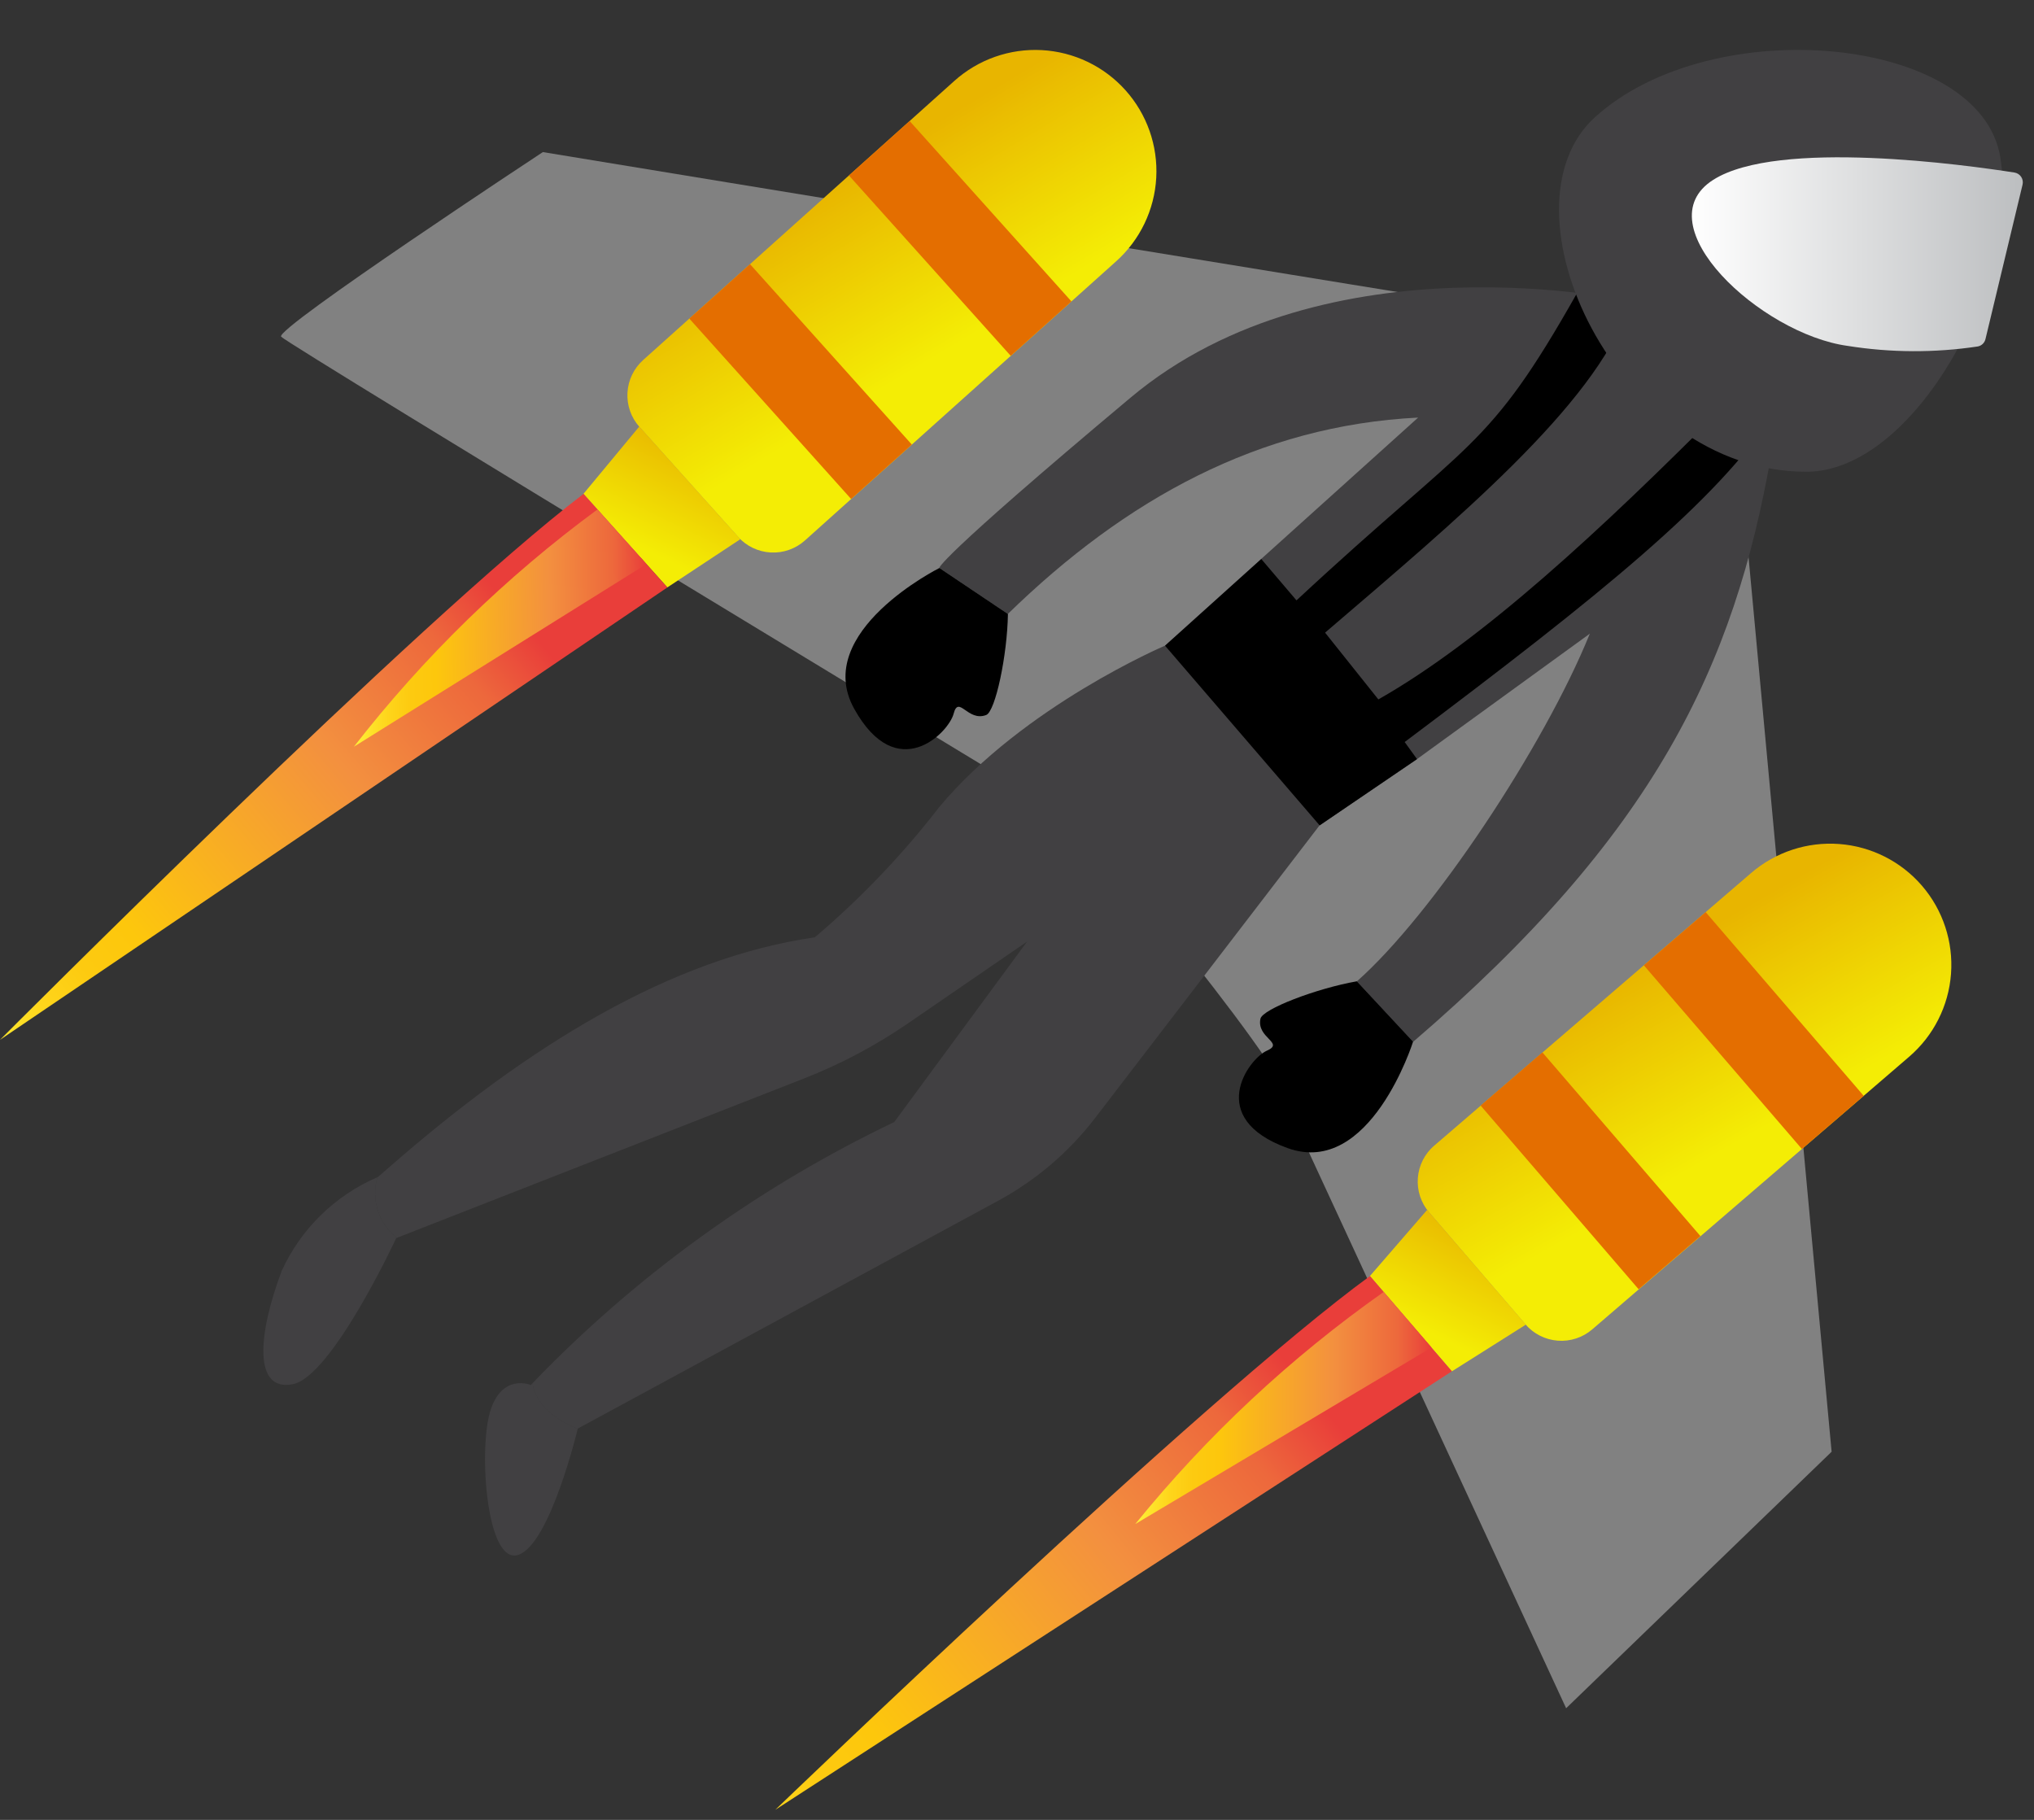
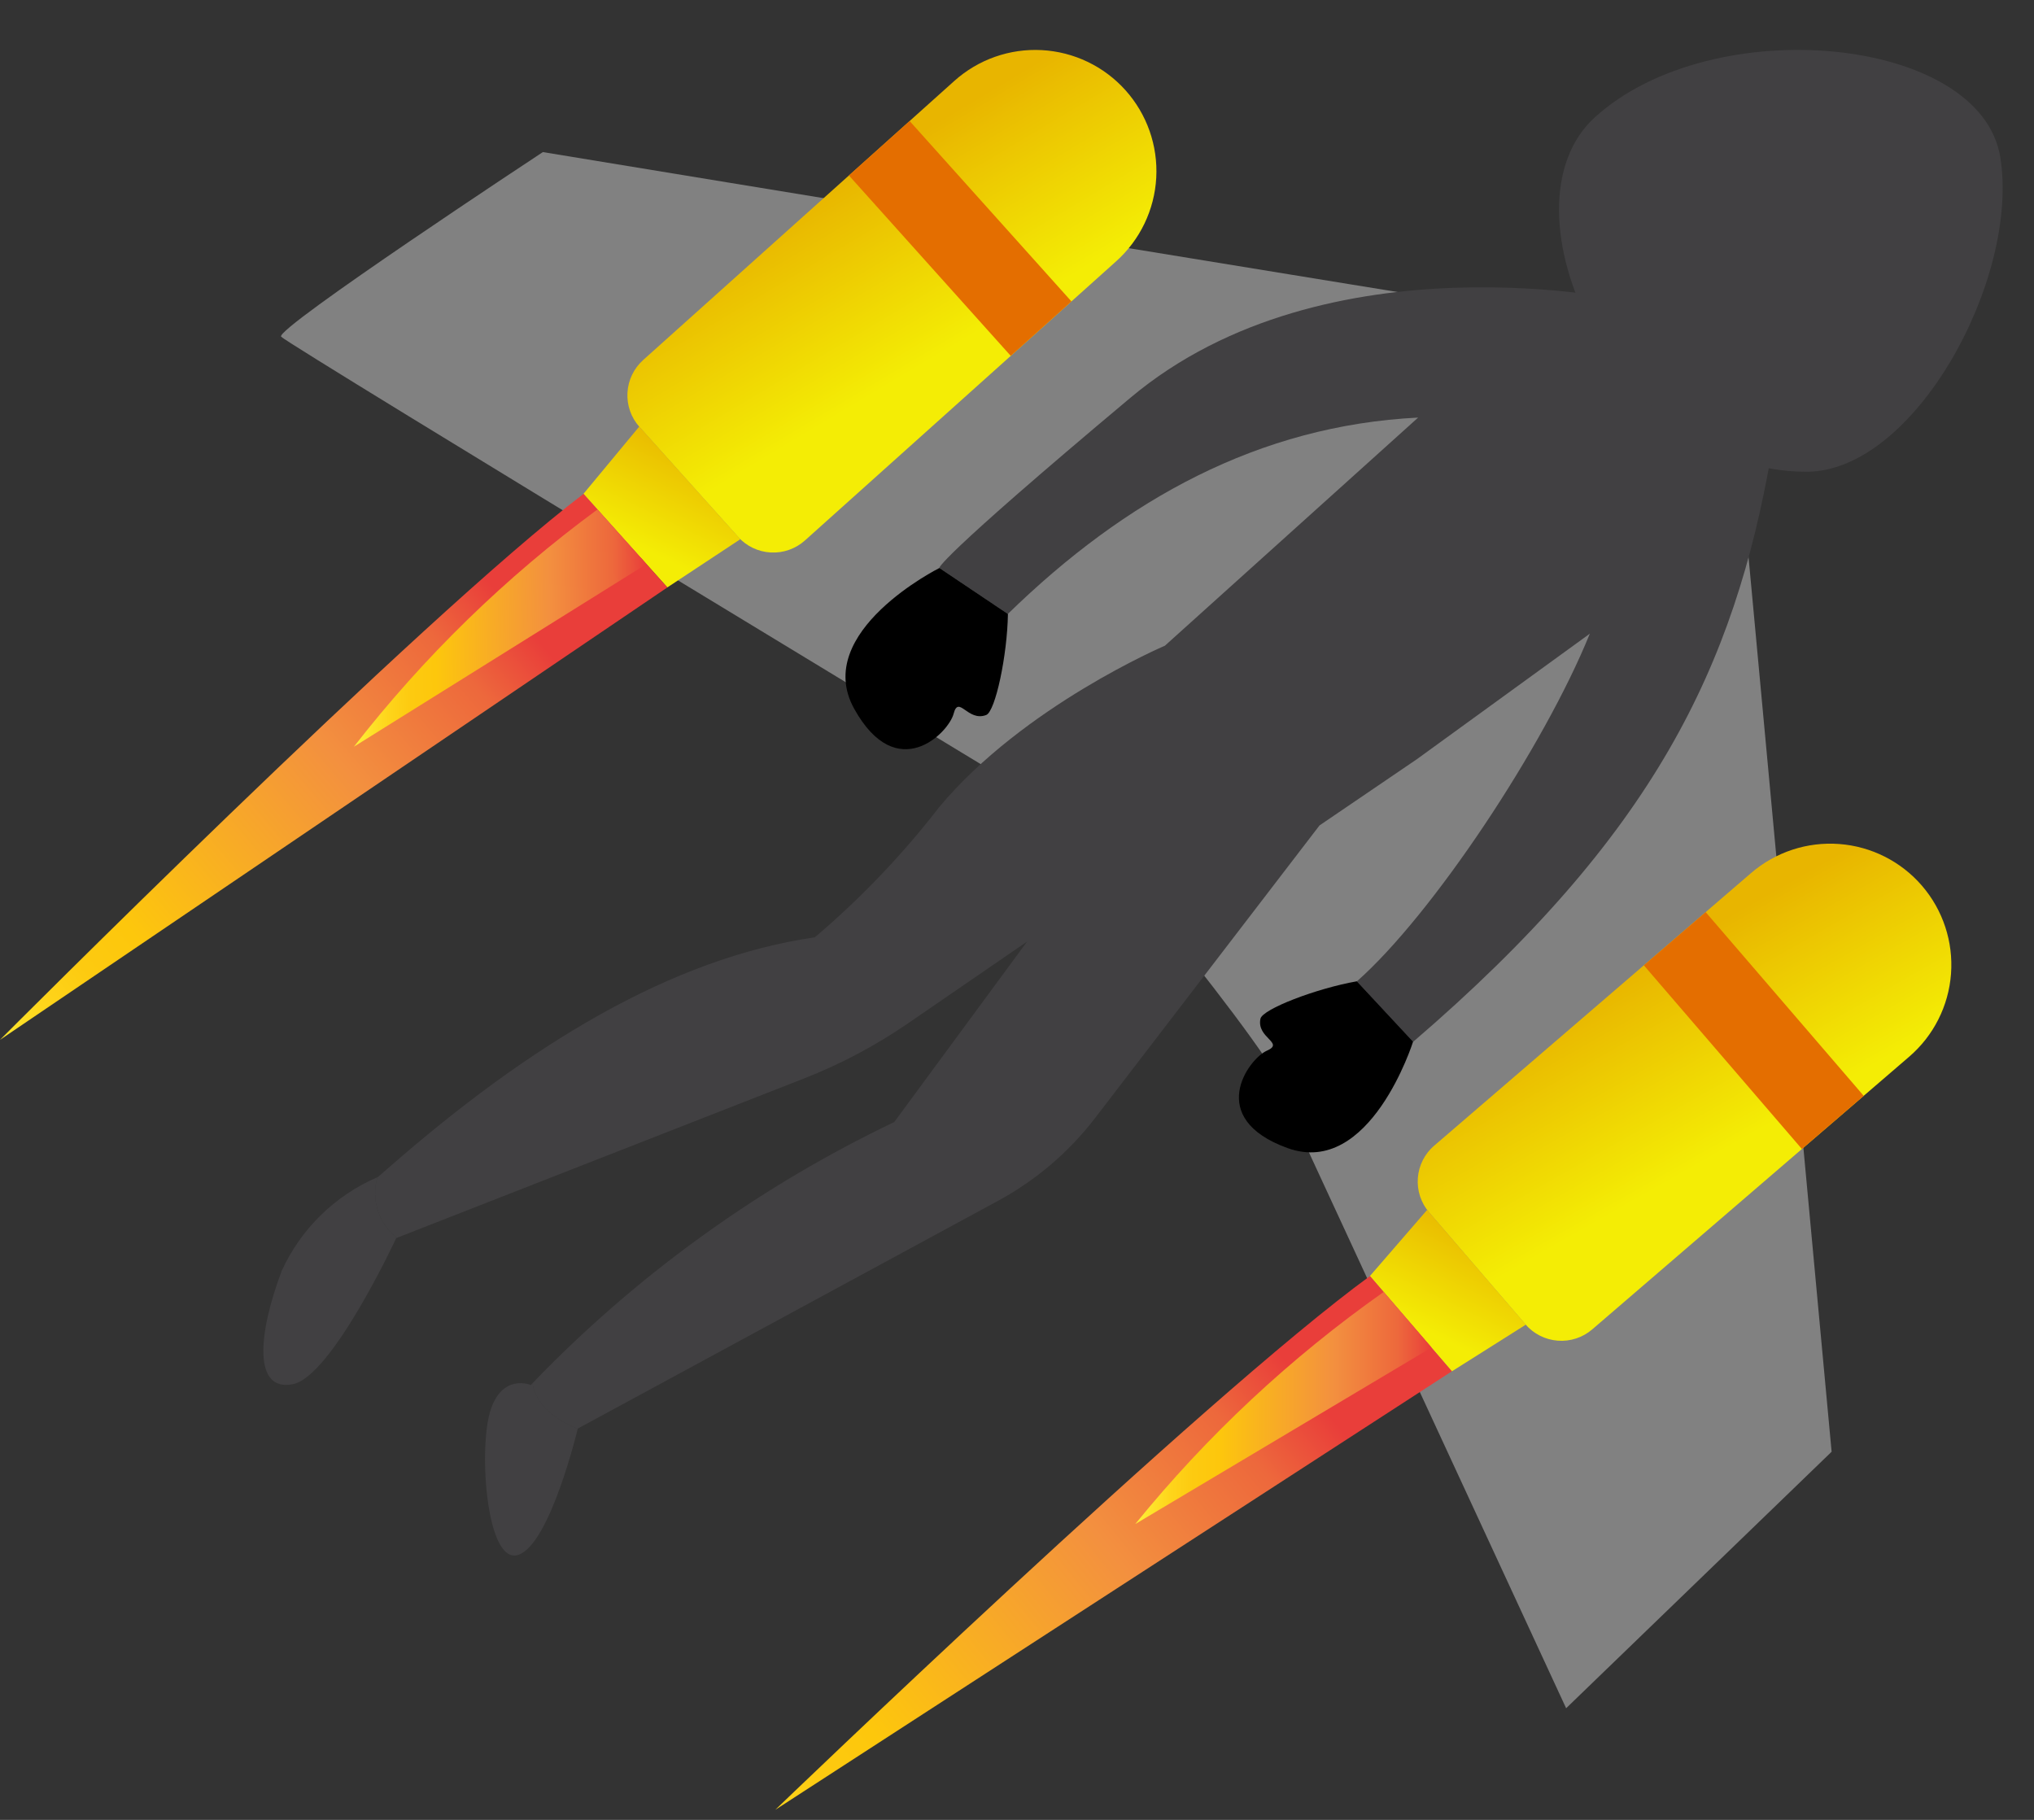
<svg xmlns="http://www.w3.org/2000/svg" width="171" height="153" viewBox="0 0 171 153" fill="none">
  <rect x="0" y="0" width="171" height="153" fill="#333333" stroke="none" />
  <path d="M145.345 28.994C144.632 29.068 45.638 12.786 45.638 12.786C45.638 12.786 23.082 27.639 23.634 28.305C24.186 28.971 90.985 69.413 90.985 69.413C90.985 69.413 110.313 92.264 108.3 93.115L131.666 143.615L153.985 122.051L145.345 28.994Z" fill="#818181" />
  <path d="M44.777 116.29C44.73 116.342 44.678 116.39 44.632 116.441C44.632 116.441 42.172 115.401 41.197 118.702C40.222 122.004 40.917 131.628 43.587 130.716C46.256 129.804 48.56 120.162 48.573 120.111C45.834 119.012 44.968 117.485 44.777 116.29Z" fill="#414042" />
  <path d="M31.725 98.973C28.169 100.507 25.308 103.303 23.692 106.822C21.654 112.231 21.303 117.009 24.605 116.376C27.906 115.742 33.315 104.082 33.315 104.082L33.362 104.065C32.615 103.474 32.06 102.675 31.769 101.768C31.477 100.861 31.462 99.888 31.725 98.973Z" fill="#414042" />
  <path d="M137.206 25.343C137.206 25.343 111.567 19.584 95.057 33.422C78.548 47.259 78.972 47.752 78.972 47.752L84.731 51.616C94.63 41.965 105.857 35.776 119.223 35.107L97.937 54.284C97.937 54.284 86.065 59.343 78.97 67.843C75.873 71.851 72.365 75.523 68.504 78.801C56.458 80.549 44.502 87.816 32.596 98.238C32.319 98.481 32.042 98.717 31.766 98.961L31.72 98.981C31.457 99.896 31.472 100.869 31.764 101.776C32.055 102.682 32.61 103.482 33.357 104.072L33.96 103.835L67.6 90.668C70.675 89.463 73.602 87.911 76.325 86.042L86.348 79.16L75.178 94.334C64.182 99.591 54.184 106.72 45.63 115.402C45.346 115.704 45.044 115.994 44.766 116.297C44.956 117.498 45.831 119.021 48.554 120.114L48.865 119.946L83.905 100.956C87.09 99.23 89.876 96.852 92.08 93.977L110.933 69.395L119.12 63.826L133.658 53.275C129.786 62.816 120.399 76.927 114.073 82.505L118.802 87.589C138.998 70.238 145.805 56.158 148.937 38.047L137.206 25.343Z" fill="#414042" />
  <path d="M54.07 30.268L80.233 6.802C82.244 4.998 84.889 4.067 87.587 4.213C90.285 4.36 92.814 5.572 94.618 7.584C96.422 9.595 97.353 12.24 97.207 14.938C97.06 17.636 95.848 20.165 93.836 21.969L67.674 45.435C66.886 46.141 65.851 46.506 64.795 46.448C63.74 46.391 62.75 45.916 62.044 45.129L53.761 35.895C53.057 35.108 52.693 34.073 52.751 33.018C52.809 31.963 53.283 30.974 54.07 30.268Z" fill="url(#paint0_linear_201_263)" />
  <path d="M62.242 45.331L56.104 49.386L49.049 41.522L53.745 35.86L62.242 45.331Z" fill="url(#paint1_linear_201_263)" />
-   <path d="M63.056 22.209L57.953 26.786L71.556 41.953L76.659 37.376L63.056 22.209Z" fill="#E46E00" />
  <path d="M76.474 10.175L71.371 14.752L84.975 29.919L90.078 25.342L76.474 10.175Z" fill="#E46E00" />
  <path d="M49.059 41.52C35.307 51.982 0 87.422 0 87.422L56.107 49.385L49.059 41.52Z" fill="url(#paint2_linear_201_263)" />
  <path d="M50.229 42.831C42.519 48.507 35.628 55.218 29.752 62.777L54.349 47.422L50.229 42.831Z" fill="url(#paint3_linear_201_263)" />
  <path d="M120.577 96.316L147.221 73.393C149.269 71.631 151.933 70.755 154.627 70.957C157.321 71.159 159.825 72.423 161.587 74.471C163.349 76.519 164.225 79.184 164.023 81.878C163.821 84.572 162.556 87.076 160.508 88.838L133.865 111.76C133.064 112.45 132.021 112.793 130.967 112.713C129.912 112.634 128.932 112.139 128.243 111.338L120.153 101.935C119.463 101.133 119.12 100.091 119.199 99.036C119.279 97.982 119.773 97.002 120.575 96.313L120.577 96.316Z" fill="url(#paint4_linear_201_263)" />
  <path d="M128.281 111.364L122.059 115.292L115.168 107.282L119.981 101.719L128.281 111.364Z" fill="url(#paint5_linear_201_263)" />
-   <path d="M129.674 88.478L124.478 92.948L137.762 108.391L142.958 103.922L129.674 88.478Z" fill="#E46E00" />
  <path d="M143.399 76.686L138.202 81.157L151.49 96.601L156.686 92.131L143.399 76.686Z" fill="#E46E00" />
  <path d="M115.176 107.278C101.212 117.453 65.176 152.156 65.176 152.156L122.061 115.287L115.176 107.278Z" fill="url(#paint6_linear_201_263)" />
  <path d="M116.331 108.614C108.504 114.129 101.474 120.696 95.441 128.131L120.352 113.287L116.331 108.614Z" fill="url(#paint7_linear_201_263)" />
-   <path d="M132.594 24.622C125.014 38.041 123.775 36.725 108.997 50.474L106.037 46.998L97.947 54.286L110.943 69.391L119.13 63.82L118.092 62.383C134.766 49.875 144.325 42.095 149.123 34.774L144.96 34.143C134.598 44.572 124.577 53.87 115.879 58.801L111.401 53.188C122.535 43.646 133.951 34.143 136.901 25.898L134.529 24.873L132.594 24.622Z" fill="black" />
  <path d="M134.092 9.852C125.676 17.485 135.863 39.68 151.88 39.661C160.985 39.649 169.806 23.411 168.167 13.226C166.527 3.041 144.016 0.855 134.092 9.852Z" fill="#414042" />
-   <path d="M144.032 15.12C138.138 18.872 148.012 28.082 155.337 29.08C158.958 29.656 162.646 29.672 166.272 29.128C166.429 29.099 166.575 29.024 166.69 28.913C166.805 28.802 166.885 28.66 166.921 28.504L170.037 15.527C170.064 15.415 170.068 15.298 170.048 15.184C170.028 15.071 169.985 14.963 169.921 14.867C169.856 14.771 169.773 14.689 169.676 14.627C169.579 14.565 169.47 14.524 169.356 14.506C165.411 13.889 149.486 11.649 144.032 15.12Z" fill="url(#paint8_linear_201_263)" />
  <path d="M84.737 51.617L78.977 47.752C78.977 47.752 68.229 53.127 71.811 59.584C75.393 66.043 79.75 61.621 80.172 60.004C80.593 58.388 81.357 60.71 82.91 60.111C83.683 59.817 84.685 55.081 84.737 51.617Z" fill="black" />
  <path d="M114.073 82.499L118.798 87.575C118.798 87.575 115.193 99.037 108.245 96.521C101.296 94.006 104.977 89.006 106.506 88.334C108.035 87.663 105.62 87.275 105.968 85.645C106.14 84.836 110.664 83.098 114.073 82.499Z" fill="black" />
  <defs>
    <linearGradient id="paint0_linear_201_263" x1="79.97" y1="31.336" x2="70.363" y2="15.237" gradientUnits="userSpaceOnUse">
      <stop offset="0.096" stop-color="#F4ED05" />
      <stop offset="1" stop-color="#E8B500" />
    </linearGradient>
    <linearGradient id="paint1_linear_201_263" x1="55.082" y1="47.869" x2="60.063" y2="37.604" gradientUnits="userSpaceOnUse">
      <stop offset="0.096" stop-color="#F4ED05" />
      <stop offset="1" stop-color="#E8B500" />
    </linearGradient>
    <linearGradient id="paint2_linear_201_263" x1="-0.381" y1="90.327" x2="44.159" y2="52.52" gradientUnits="userSpaceOnUse">
      <stop stop-color="#FFF33B" />
      <stop offset="0.04" stop-color="#FEE72E" />
      <stop offset="0.117" stop-color="#FED51B" />
      <stop offset="0.196" stop-color="#FDCA10" />
      <stop offset="0.281" stop-color="#FDC70C" />
      <stop offset="0.669" stop-color="#F3903F" />
      <stop offset="0.888" stop-color="#ED683C" />
      <stop offset="1" stop-color="#E93E3A" />
    </linearGradient>
    <linearGradient id="paint3_linear_201_263" x1="29.549" y1="53.021" x2="54.453" y2="52.507" gradientUnits="userSpaceOnUse">
      <stop stop-color="#FFF33B" />
      <stop offset="0.04" stop-color="#FEE72E" />
      <stop offset="0.117" stop-color="#FED51B" />
      <stop offset="0.196" stop-color="#FDCA10" />
      <stop offset="0.281" stop-color="#FDC70C" />
      <stop offset="0.669" stop-color="#F3903F" />
      <stop offset="0.888" stop-color="#ED683C" />
      <stop offset="1" stop-color="#E93E3A" />
    </linearGradient>
    <linearGradient id="paint4_linear_201_263" x1="146.451" y1="97.917" x2="137.176" y2="81.62" gradientUnits="userSpaceOnUse">
      <stop offset="0.096" stop-color="#F4ED05" />
      <stop offset="1" stop-color="#E8B500" />
    </linearGradient>
    <linearGradient id="paint5_linear_201_263" x1="121.165" y1="113.769" x2="126.192" y2="103.506" gradientUnits="userSpaceOnUse">
      <stop offset="0.096" stop-color="#F4ED05" />
      <stop offset="1" stop-color="#E8B500" />
    </linearGradient>
    <linearGradient id="paint6_linear_201_263" x1="60.321" y1="158.526" x2="110.689" y2="117.64" gradientUnits="userSpaceOnUse">
      <stop stop-color="#FFF33B" />
      <stop offset="0.04" stop-color="#FEE72E" />
      <stop offset="0.117" stop-color="#FED51B" />
      <stop offset="0.196" stop-color="#FDCA10" />
      <stop offset="0.281" stop-color="#FDC70C" />
      <stop offset="0.669" stop-color="#F3903F" />
      <stop offset="0.888" stop-color="#ED683C" />
      <stop offset="1" stop-color="#E93E3A" />
    </linearGradient>
    <linearGradient id="paint7_linear_201_263" x1="95.441" y1="118.373" x2="120.352" y2="118.373" gradientUnits="userSpaceOnUse">
      <stop stop-color="#FFF33B" />
      <stop offset="0.04" stop-color="#FEE72E" />
      <stop offset="0.117" stop-color="#FED51B" />
      <stop offset="0.196" stop-color="#FDCA10" />
      <stop offset="0.281" stop-color="#FDC70C" />
      <stop offset="0.669" stop-color="#F3903F" />
      <stop offset="0.888" stop-color="#ED683C" />
      <stop offset="1" stop-color="#E93E3A" />
    </linearGradient>
    <linearGradient id="paint8_linear_201_263" x1="142.234" y1="21.368" x2="170.06" y2="21.368" gradientUnits="userSpaceOnUse">
      <stop stop-color="white" />
      <stop offset="1" stop-color="#BCBEC0" />
    </linearGradient>
  </defs>
</svg>